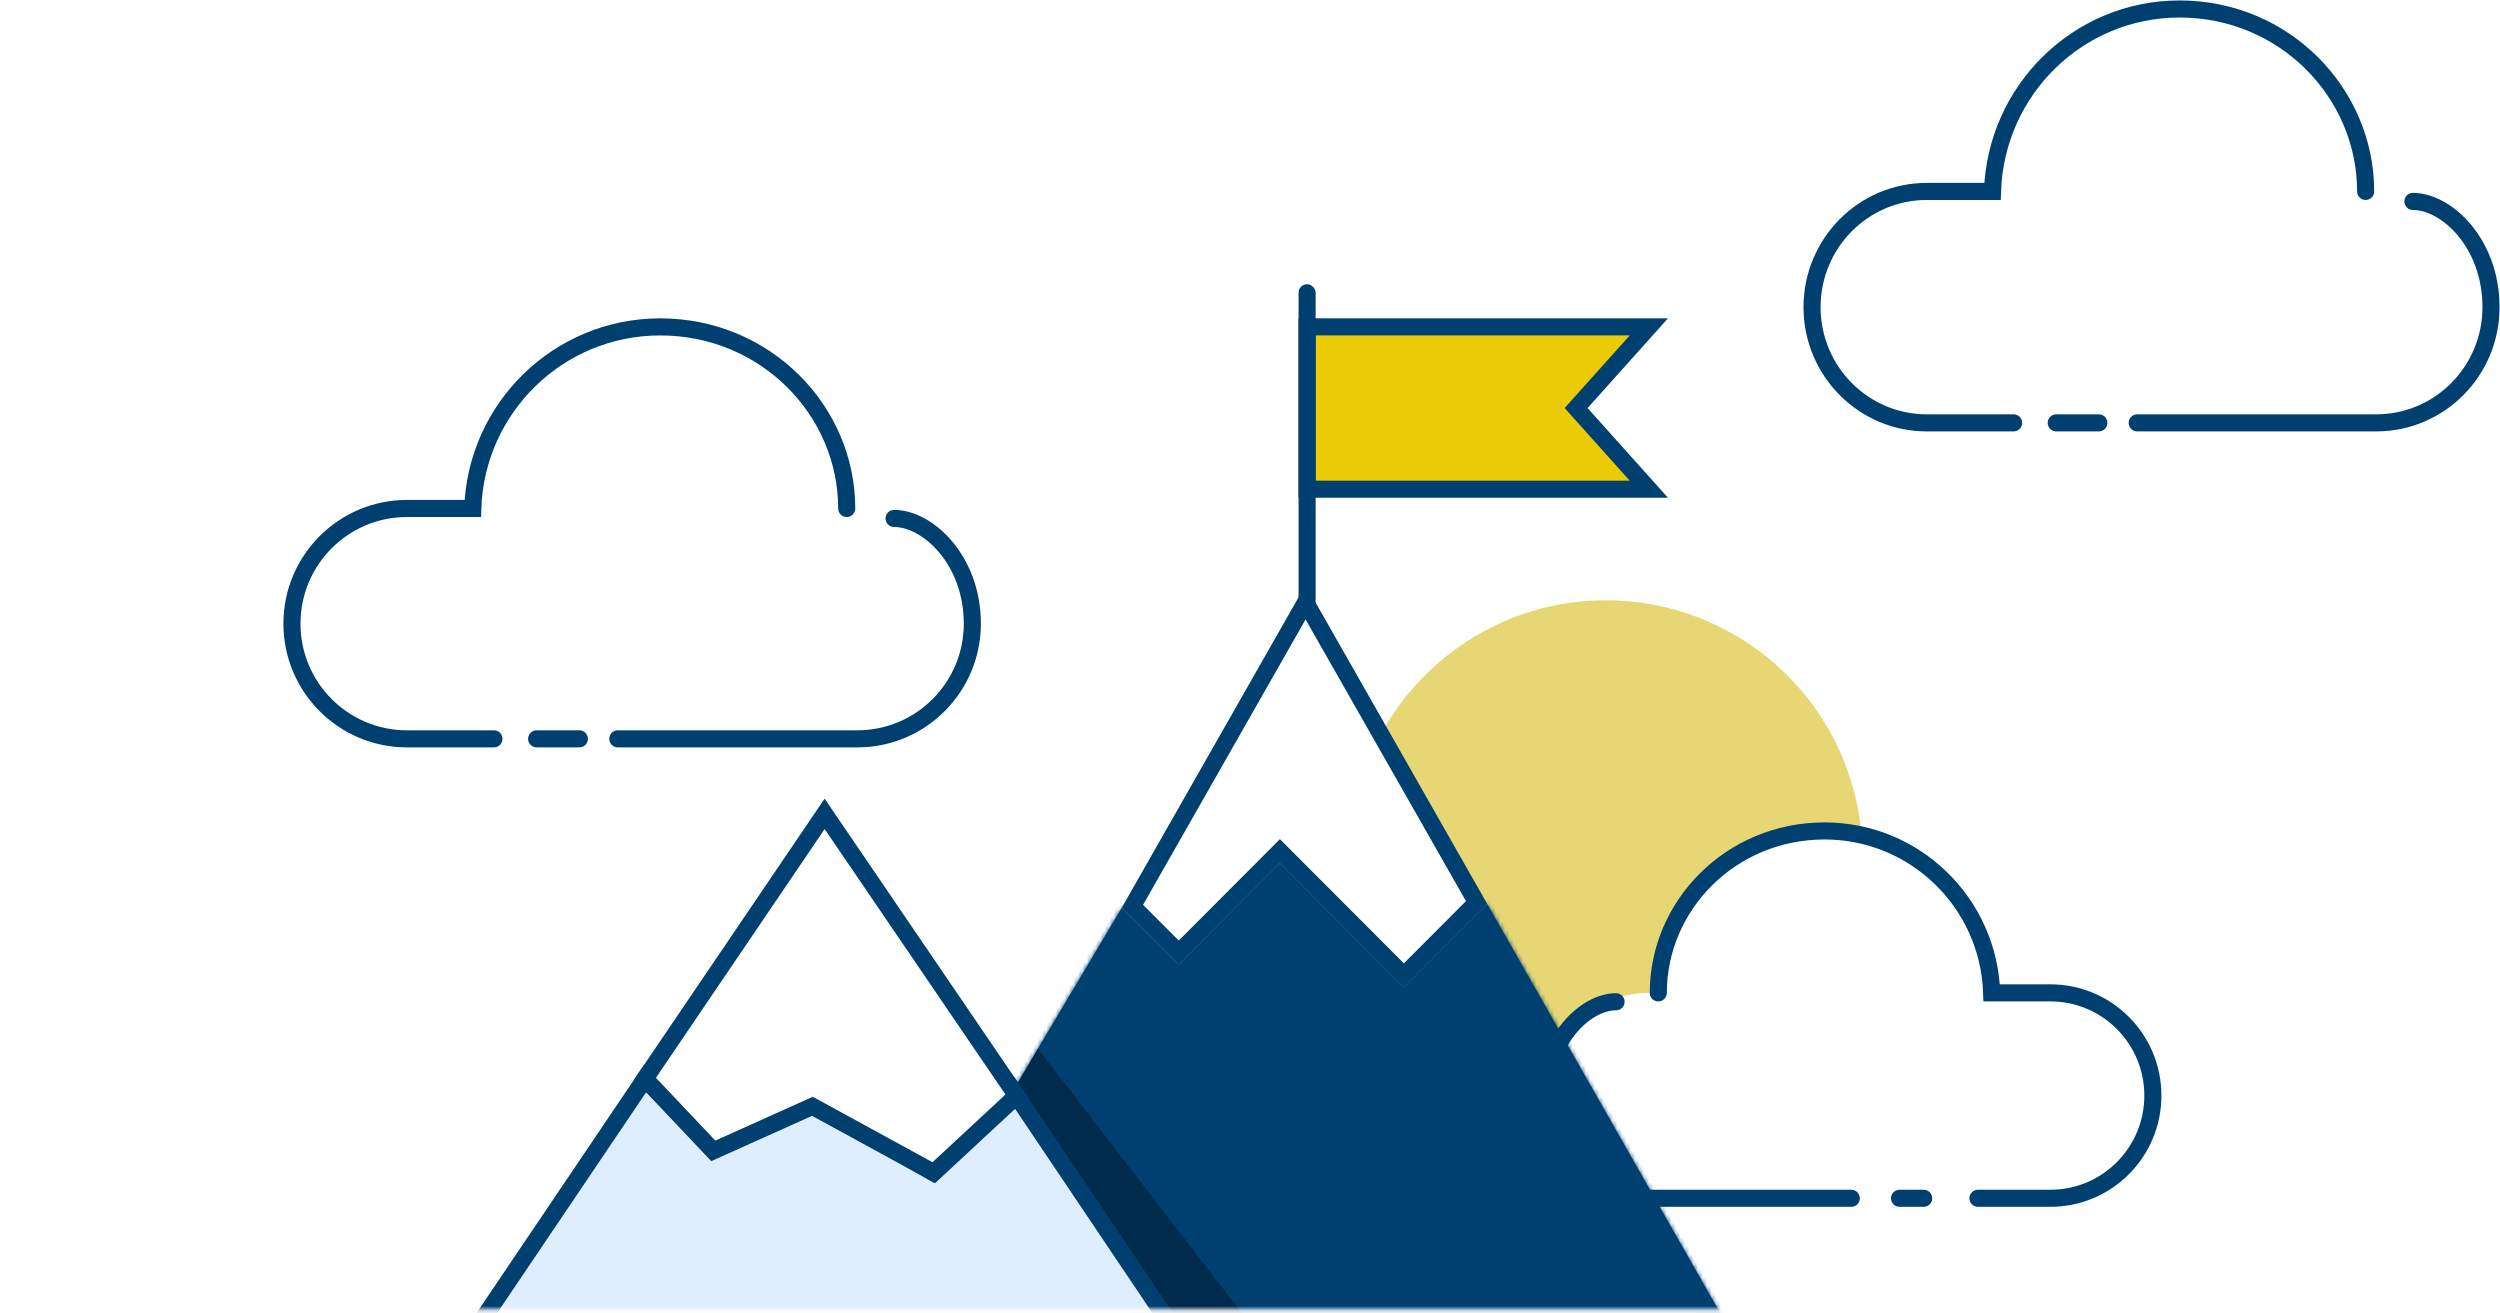
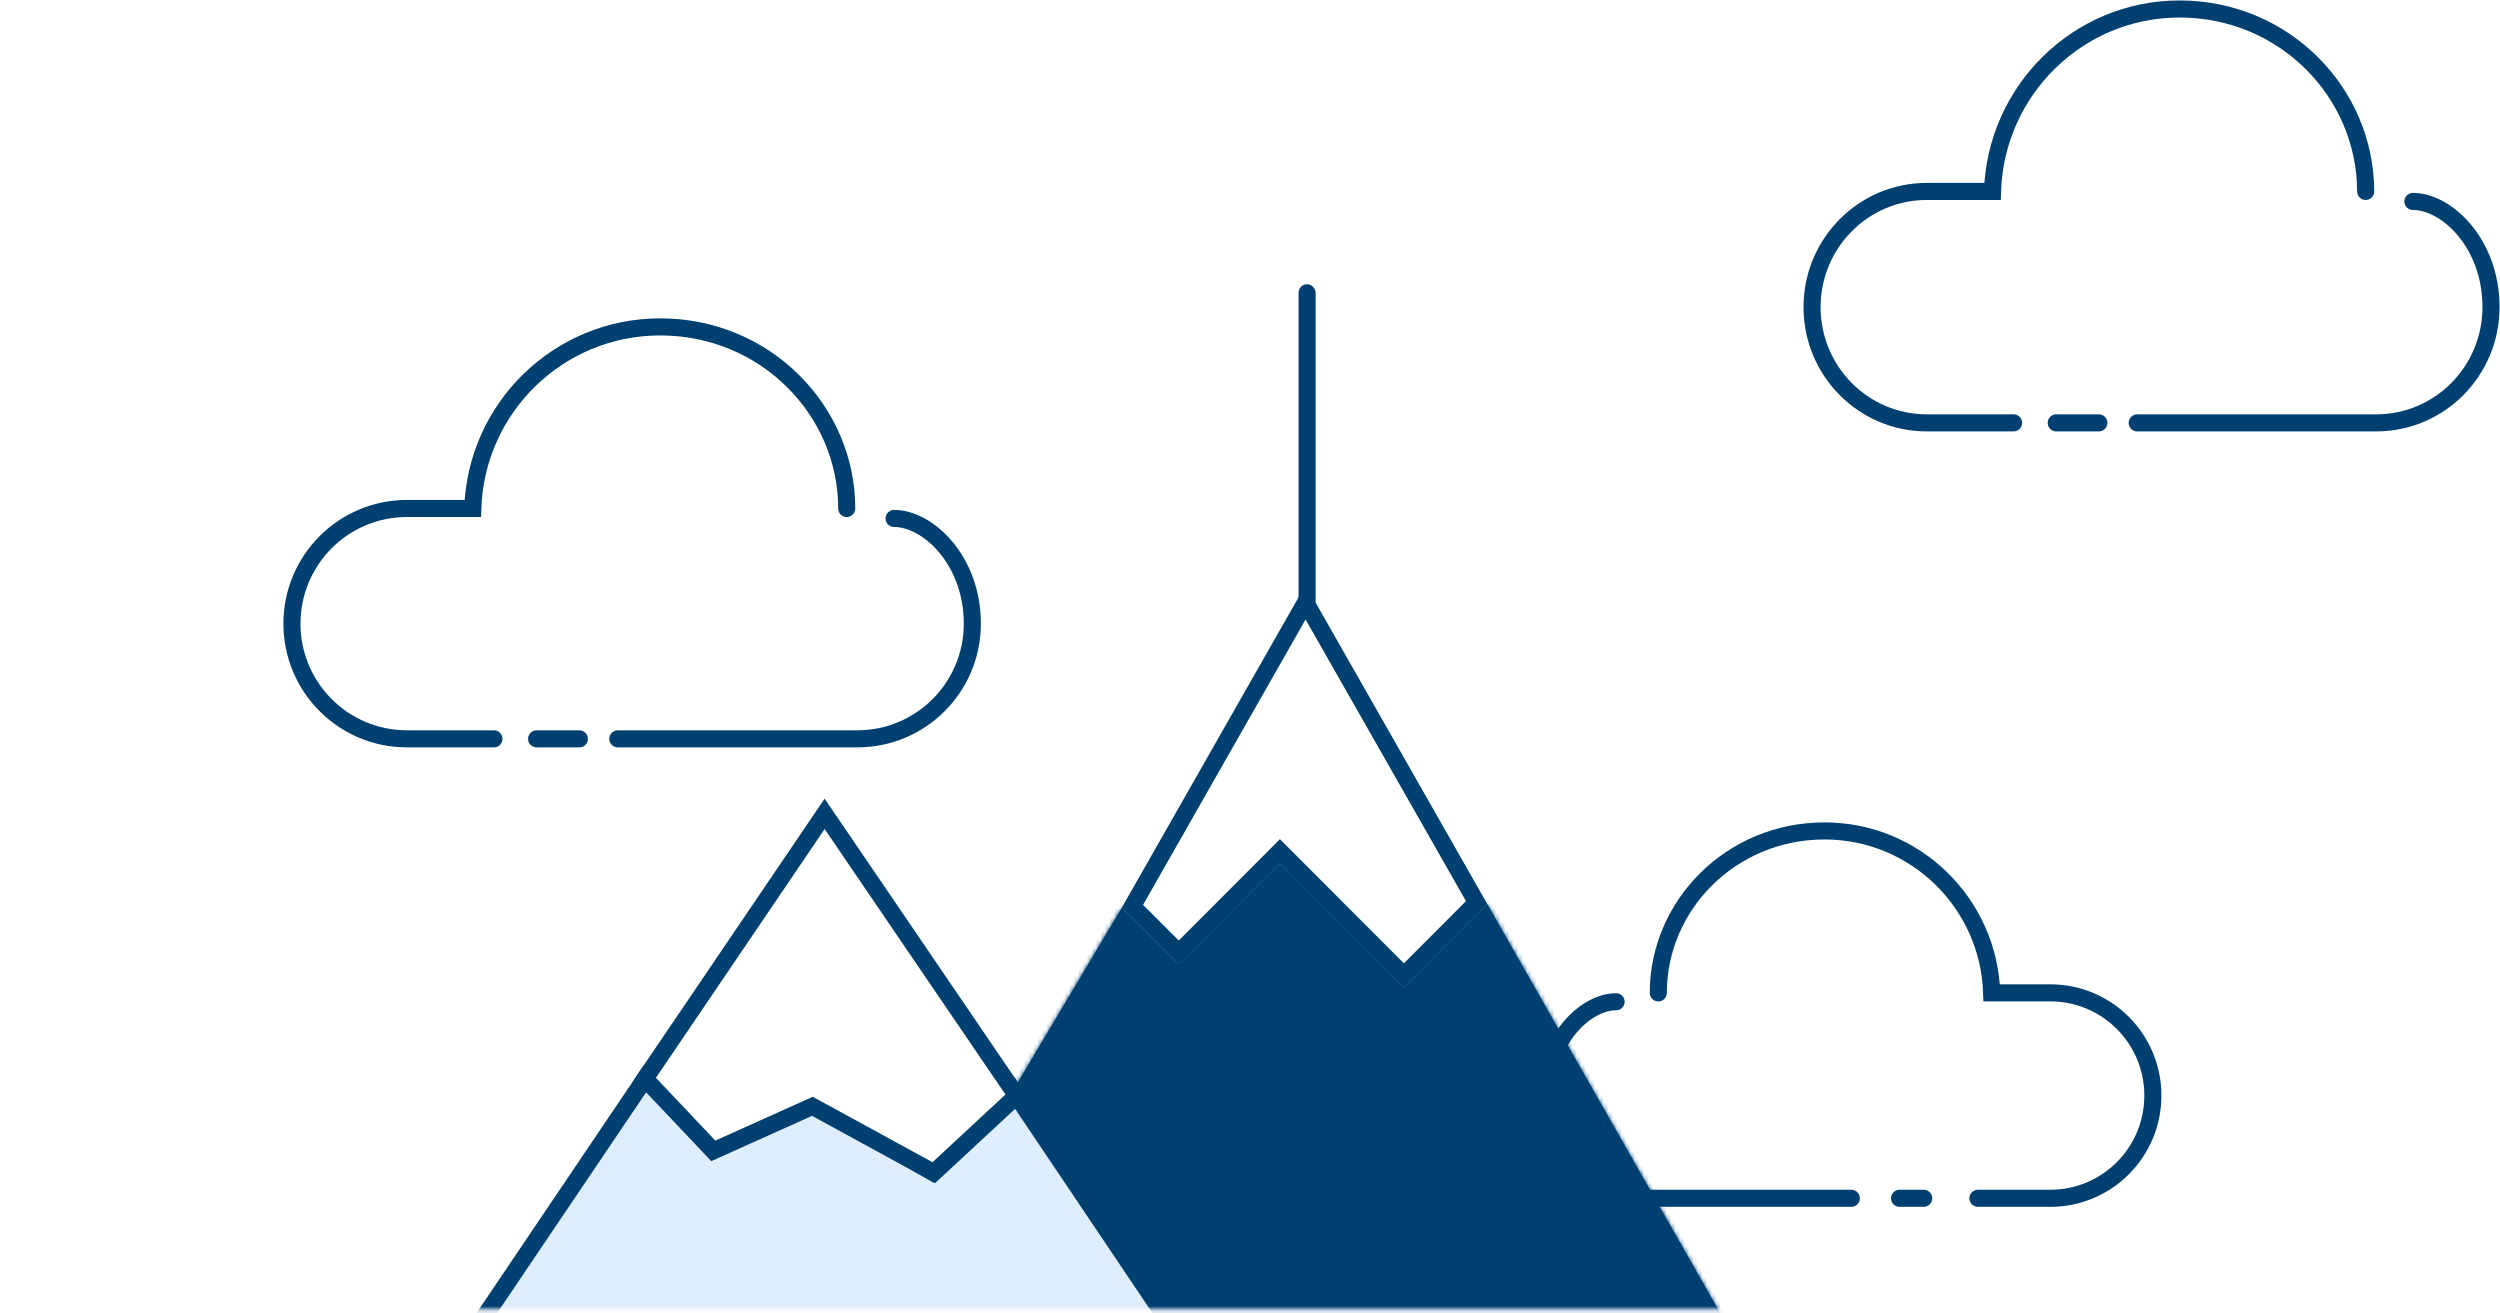
<svg xmlns="http://www.w3.org/2000/svg" xmlns:xlink="http://www.w3.org/1999/xlink" width="556" height="292" viewBox="0 0 556 292">
  <defs>
    <path id="bqoayyvi4a" d="M0 0H507.3V243.2H0z" />
    <path id="gcerbhw6yc" d="M75.05 162.788L193.844 162.788 106.569 9.544 88.023 28.122 60.458 0.507 37.952 23.052 25.285 10.364 0.95 51.25" />
  </defs>
  <g fill="none" fill-rule="evenodd">
    <path fill="#FFF" d="M0 0H1440V4939H0z" transform="translate(-716 -168)" />
    <g>
      <g transform="translate(-716 -168) translate(716 168) translate(0 48)">
        <mask id="81tc68r45b" fill="#fff">
          <use xlink:href="#bqoayyvi4a" />
        </mask>
        <g mask="url(#81tc68r45b)">
          <g transform="translate(64 15)">
-             <path fill="#E7D774" fill-rule="nonzero" d="M319.38 76.892c18.32 9.446 30.82 28.581 30.82 50.608 0 31.472-25.528 57-57 57s-57-25.528-57-57 25.528-57 57-57c9.445 0 18.322 2.32 26.18 6.392z" />
            <path fill="#FFF" fill-rule="nonzero" d="M302.698 157.814h1.925c.653-20 17.043-36.014 37.162-36.014 20.12 0 36.51 16.013 37.164 36.014h13.053c12.59 0 22.798 10.227 22.798 22.842 0 12.618-10.209 22.844-22.798 22.844h-89.304c-12.59 0-22.798-10.228-22.798-22.844 0-12.615 10.209-22.842 22.798-22.842z" />
            <path stroke="#004071" stroke-linecap="round" stroke-width="3.8" d="M295.415 159.79c-6.707 0-15.515 8.251-15.515 20.866 0 12.616 10.209 22.844 22.798 22.844h45.032m-42.925-45.686c0-19.419 16.097-36.014 36.98-36.014 20.12 0 36.51 16.013 37.164 36.014h13.053c12.59 0 22.798 10.227 22.798 22.842 0 12.618-10.209 22.844-22.798 22.844h-16.103m-12.072 0h-5.366" />
-             <path fill="#EBCB05" fill-rule="nonzero" stroke="#004071" stroke-width="3.8" d="M302.7 45.8L226.7 45.8 226.7 9.7 302.7 9.7 286.529 27.75z" />
            <rect width="3.8" height="72.2" x="224.8" y=".2" fill="#004071" fill-rule="nonzero" rx="1.9" />
            <path fill="#FFF" fill-rule="nonzero" stroke="#004071" stroke-width="3.8" d="M222.001 127.665L220.656 126.318 219.313 127.665 198.152 148.863 187.853 138.547 226.36 70.932 264.402 137.727 248.223 153.933z" />
            <path fill="#004071" fill-rule="nonzero" d="M235.25 291.288L354.044 291.288 266.769 138.044 248.223 156.622 220.658 129.007 198.152 151.552 185.485 138.864 161.15 179.75" />
            <g transform="translate(160.2 128.5)">
              <mask id="br4bpkygvd" fill="#fff">
                <use xlink:href="#gcerbhw6yc" />
              </mask>
              <path fill="#004071" fill-rule="nonzero" d="M193.844 162.788v3.8h6.536l-3.236-5.681-3.3 1.88zM106.569 9.544l3.302-1.88-2.468-4.334-3.524 3.53 2.69 2.684zM88.023 28.122l-2.688 2.685 2.688 2.694 2.69-2.694-2.69-2.685zM60.458.507l2.688-2.685-2.688-2.694-2.69 2.694 2.69 2.685zM37.952 23.052l-2.69 2.685 2.69 2.694 2.689-2.694-2.689-2.685zM25.285 10.364l2.69-2.684-3.454-3.46-2.5 4.2 3.264 1.944zM75.05 166.588h118.794v-7.6H75.05v7.6zm122.094-5.681L109.871 7.664l-6.604 3.761 87.274 153.242 6.603-3.76zM103.879 6.86L85.335 25.438l5.379 5.37 18.544-18.579-5.38-5.37zM90.714 25.438L63.146-2.178l-5.378 5.37 27.567 27.615 5.379-5.37zM57.768-2.178L35.262 20.368l5.379 5.37L63.146 3.191l-5.378-5.37zM40.64 20.368L27.976 7.68l-5.38 5.369 12.666 12.688 5.379-5.37zM22.021 8.42L-2.316 49.306l6.532 3.888 24.335-40.886-6.53-3.887z" mask="url(#br4bpkygvd)" />
            </g>
-             <path fill="#002B4C" fill-rule="nonzero" d="M259.95 290.9L166.85 170.25 160.2 181.65 223.85 290.9z" />
            <path fill="#DFEEFF" fill-rule="nonzero" d="M79.45 176.9L2.5 290.9 236.2 290.9 161.306 179.537" />
            <path stroke="#004071" stroke-width="3.8" d="M79.45 176.9L2.5 290.9 236.2 290.9 161.306 179.537 143.337 197.669 116.599 182.201 95.002 192.512z" />
            <path fill="#FFF" fill-rule="nonzero" stroke="#004071" stroke-width="3.8" d="M116.679 183.045L143.679 197.8 162.1 180.7 119.397 118 79.45 176.9 94.637 192.953z" />
            <path fill="#FFF" fill-rule="nonzero" d="M126.345 50.086h-2.16C123.454 27.658 105.07 9.7 82.502 9.7c-22.57 0-40.953 17.958-41.685 40.386H26.174C12.05 50.086.6 61.556.6 75.703c0 14.148 11.45 25.616 25.574 25.616h100.17c14.124 0 25.574-11.469 25.574-25.616s-11.45-25.617-25.573-25.617z" />
            <path stroke="#004071" stroke-linecap="round" stroke-width="3.8" d="M134.844 52.303c7.523 0 17.404 9.253 17.404 23.4 0 14.147-11.45 25.616-25.574 25.616H73.398m50.913-51.233c0-21.776-18.056-40.386-41.48-40.386-22.57 0-40.953 17.958-41.686 40.386H26.503C12.38 50.086.93 61.556.93 75.703c0 14.148 11.45 25.616 25.573 25.616h19.345m9.5 0h9.5" />
          </g>
        </g>
      </g>
      <path stroke="#004071" stroke-linecap="round" stroke-width="3.8" d="M536.632 44.8c7.507 0 17.368 9.297 17.368 23.51 0 14.213-11.426 25.736-25.52 25.736h-53.164m50.805-51.472C526.121 20.697 508.104 2 484.728 2c-22.522 0-40.866 18.041-41.597 40.574H428.52c-14.094 0-25.52 11.523-25.52 25.736 0 14.214 11.426 25.736 25.52 25.736h19.304m9.48 0h9.48" transform="translate(-716 -168) translate(716 168)" />
    </g>
  </g>
</svg>